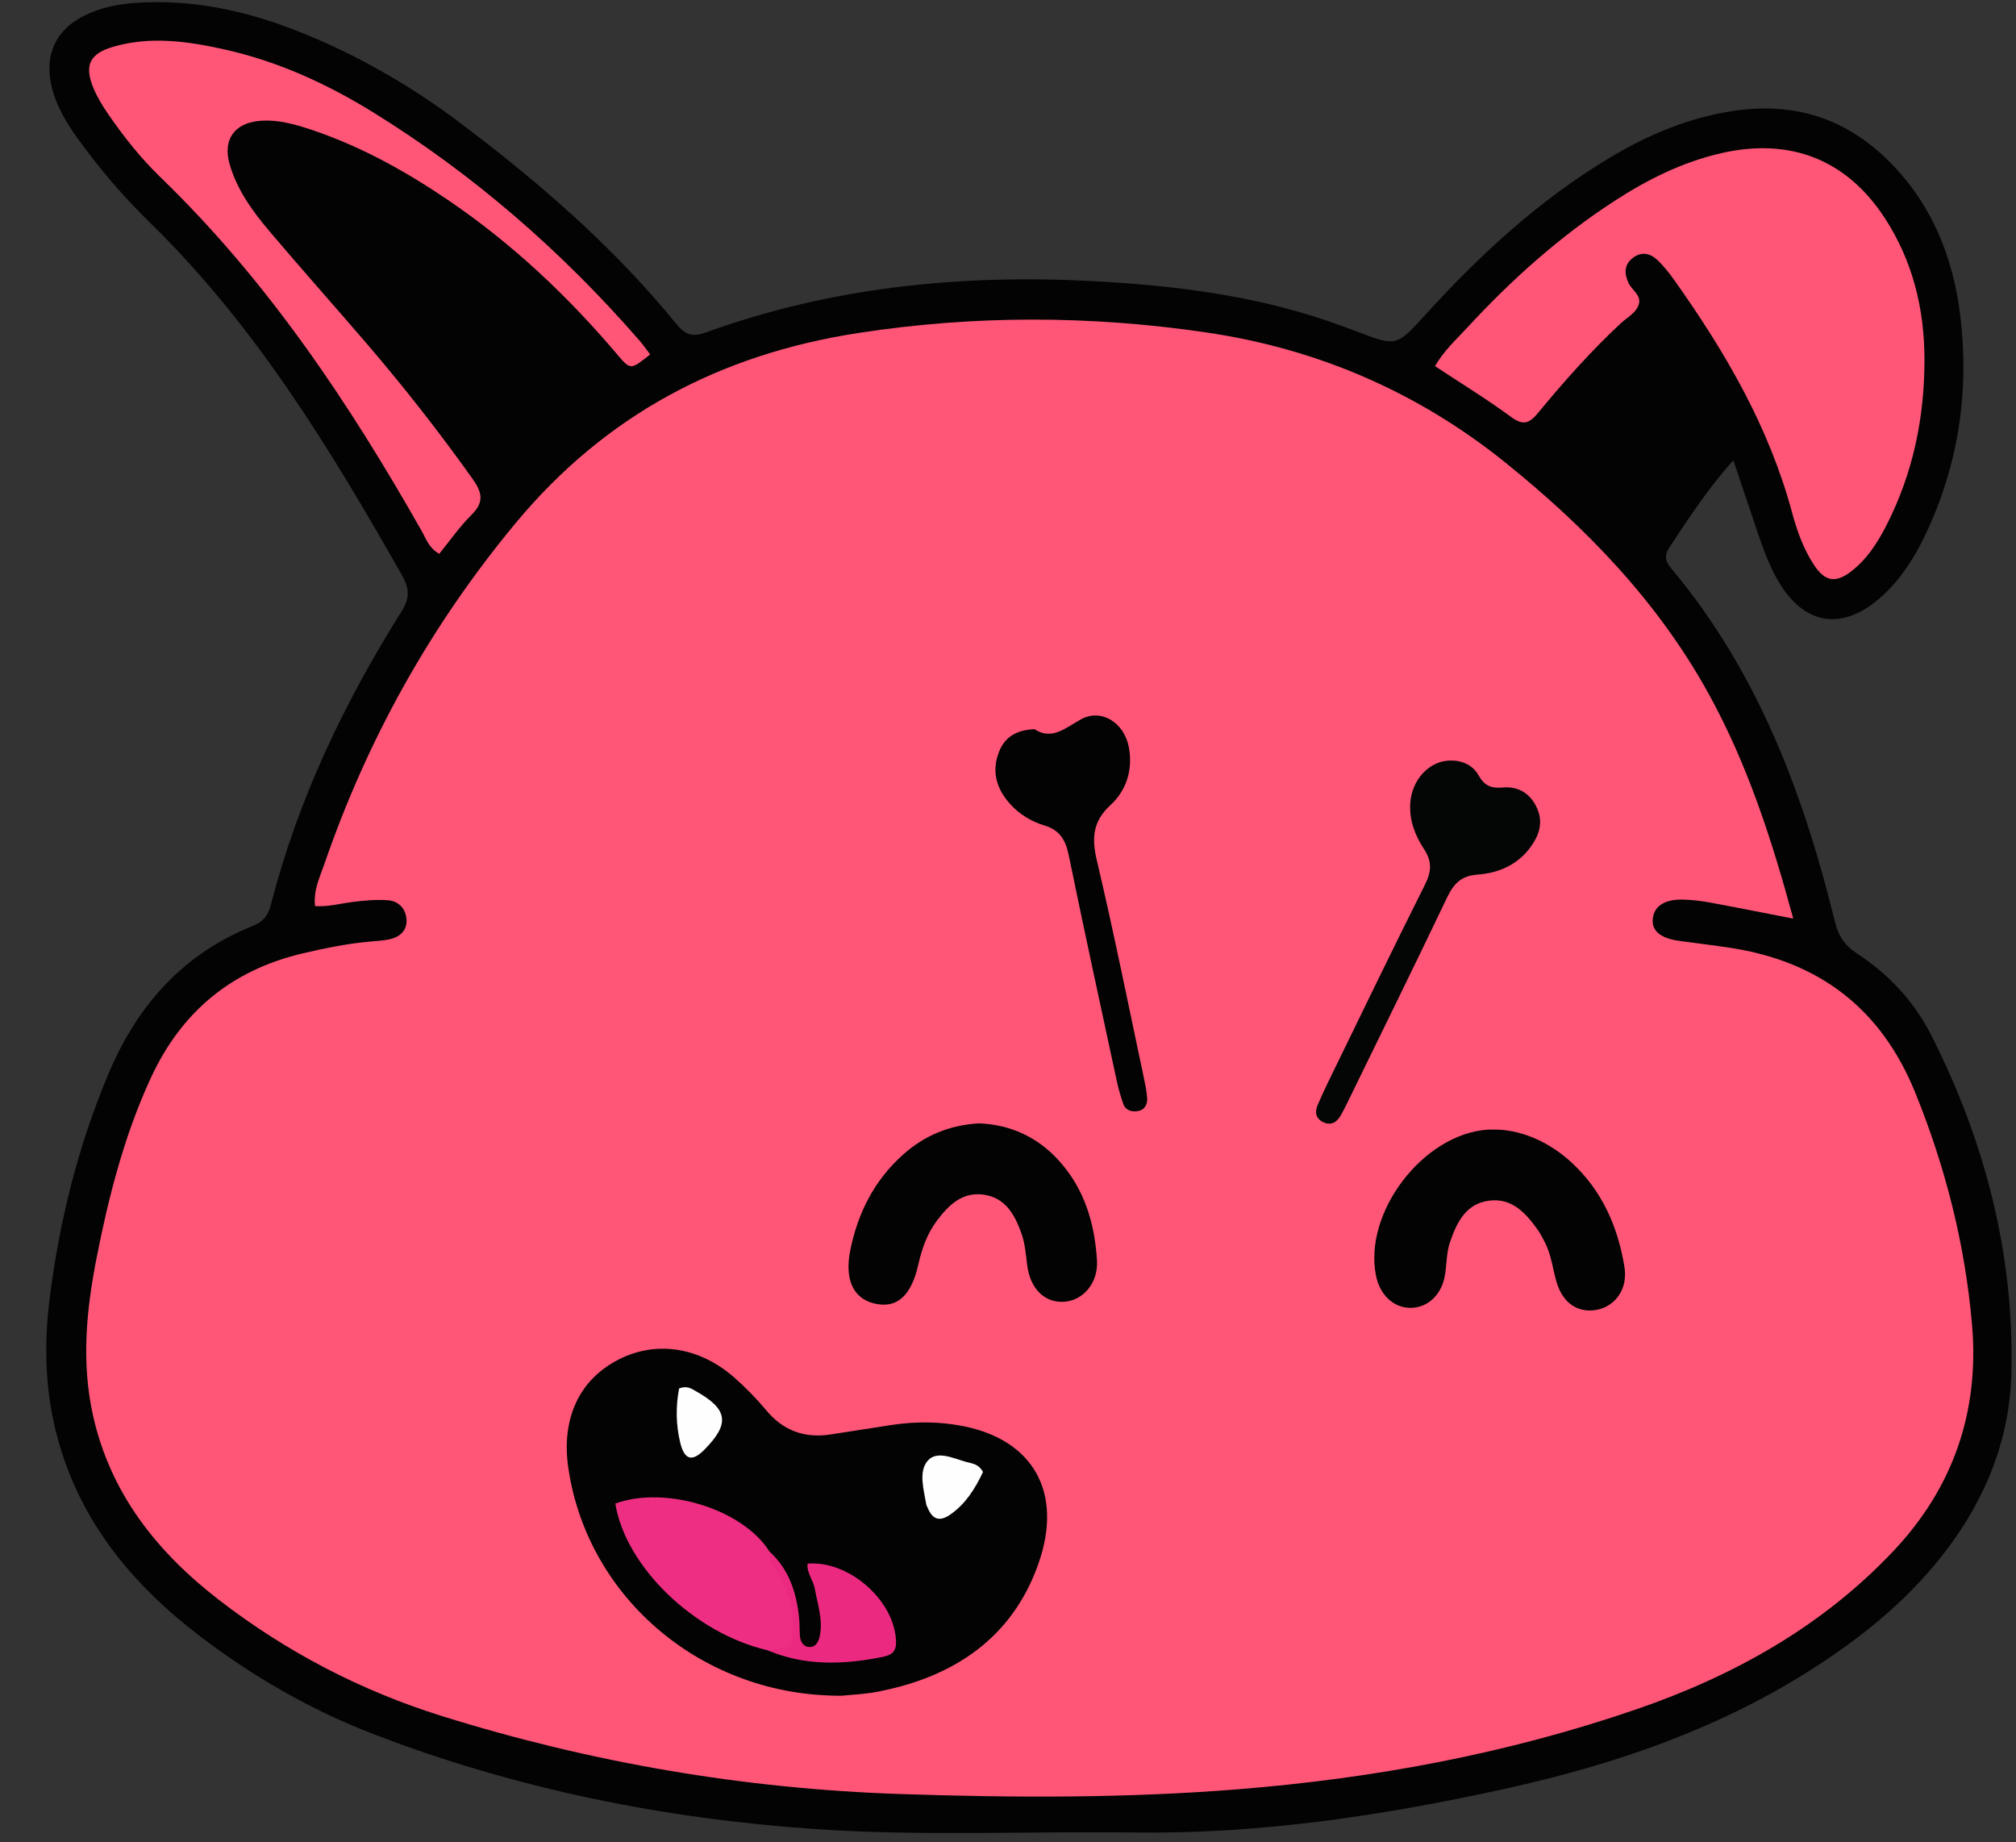
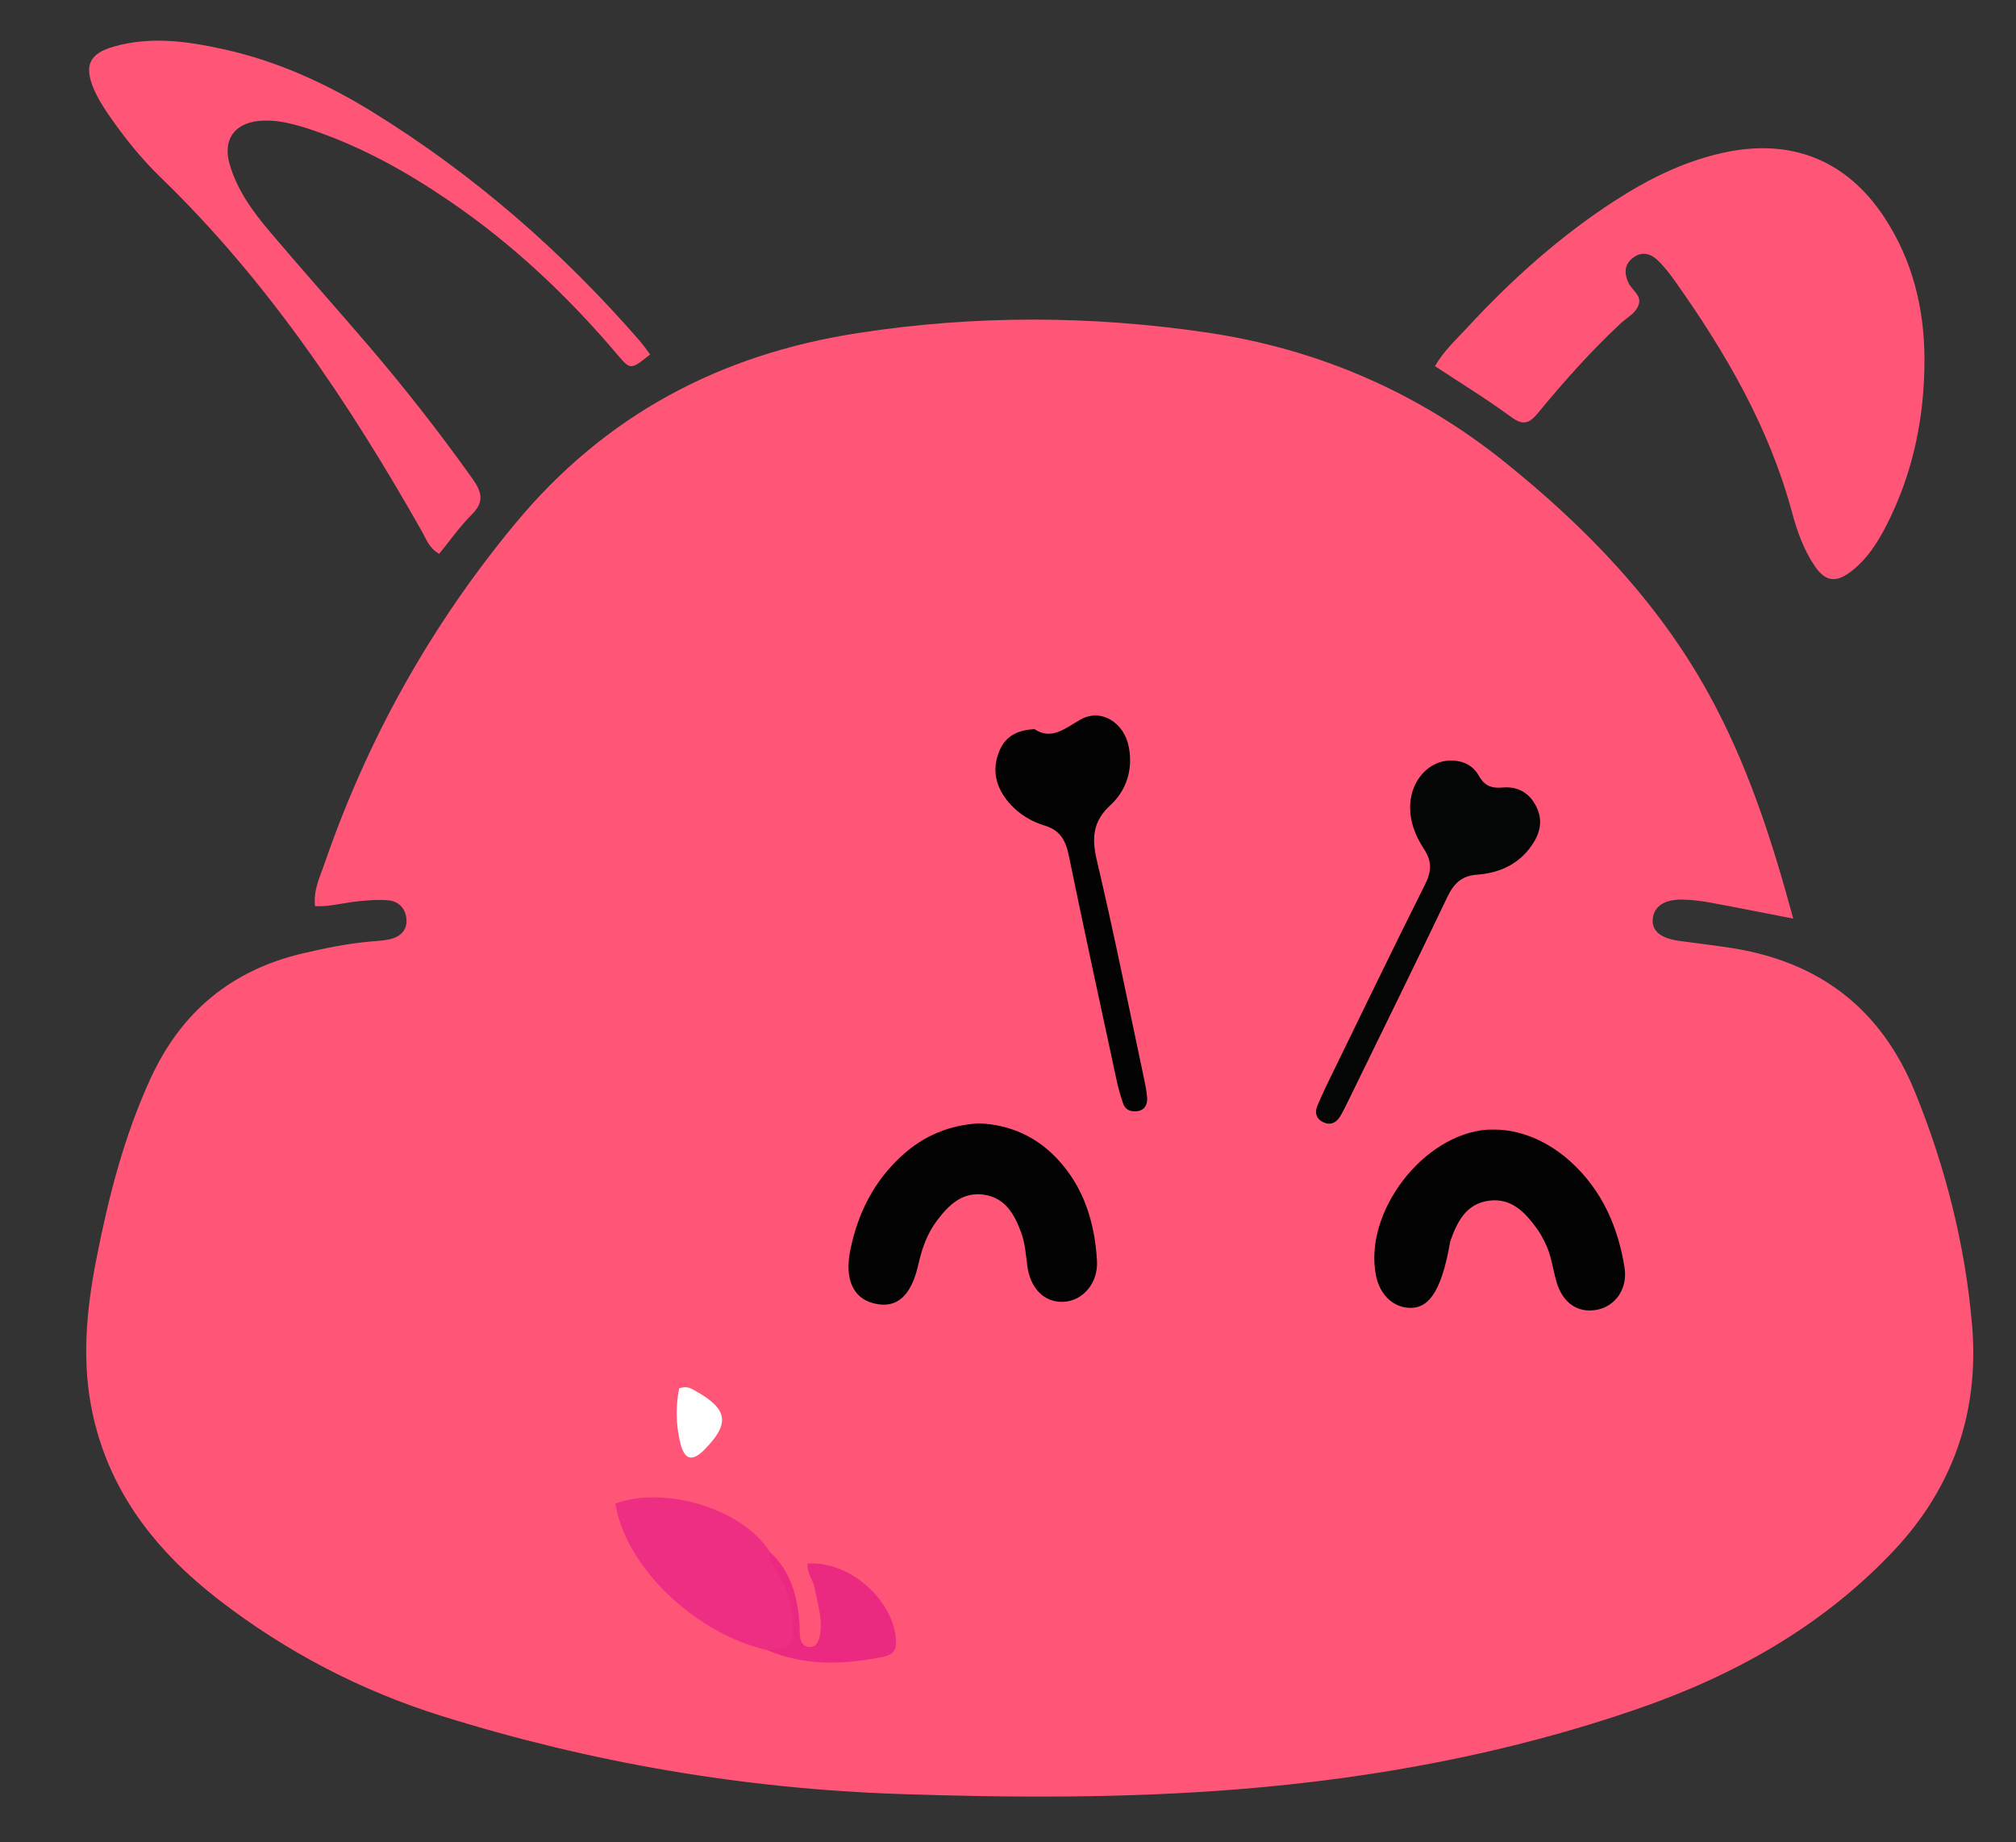
<svg xmlns="http://www.w3.org/2000/svg" viewBox="35.6 42.889 104.575 95.556" fill="none" overflow="visible" width="104.575px" height="95.556px">
  <rect x="35.6" y="42.889" width="104.575" height="95.556" fill="#333333" stroke="none" />
  <g id="Master/Character/Head">
    <g id="Head" transform="translate(24 21) scale(1 1)">
      <g id="Head/Ears">
        <g id="Head">
          <g id="Group 3">
-             <path id="Fill 1" fill-rule="evenodd" clip-rule="evenodd" d="M101.51 45.76C100.131 47.312 99.168 48.814 98.186 50.3C97.885 50.76 98.028 51.057 98.323 51.41C102.792 56.752 105.156 63.07 106.789 69.722C106.961 70.42 107.287 70.93 107.909 71.334C109.573 72.414 110.904 73.846 111.797 75.616C114.566 81.107 116.085 86.916 115.936 93.092C115.855 96.509 114.631 99.561 112.572 102.28C110.932 104.444 108.921 106.2 106.692 107.736C101.488 111.322 95.663 113.359 89.549 114.696C83.263 116.071 76.945 117.02 70.469 116.936C64.942 116.865 59.398 117.135 53.886 116.758C46.038 116.221 38.355 114.676 30.985 111.837C27.727 110.583 24.709 108.849 21.939 106.728C18.477 104.077 15.79 100.854 14.602 96.535C13.947 94.153 13.868 91.734 14.165 89.328C14.661 85.297 15.636 81.372 17.215 77.608C18.709 74.047 21.087 71.364 24.713 69.914C25.291 69.683 25.52 69.327 25.657 68.794C27.059 63.34 29.456 58.325 32.441 53.584C32.877 52.892 32.825 52.385 32.453 51.729C28.73 45.168 24.82 38.742 19.361 33.418C18.003 32.093 16.77 30.65 15.656 29.11C15.037 28.253 14.496 27.352 14.261 26.3C13.914 24.751 14.488 23.461 15.899 22.738C16.75 22.298 17.674 22.107 18.633 22.039C21.529 21.839 24.288 22.425 26.965 23.473C30.023 24.672 32.849 26.291 35.468 28.262C39.559 31.345 43.419 34.684 46.667 38.671C47.138 39.249 47.493 39.393 48.233 39.125C54.715 36.784 61.413 36.107 68.275 36.469C72.719 36.704 77.073 37.261 81.263 38.816C81.51 38.907 81.757 38.995 82.001 39.09C84.047 39.873 84.038 39.864 85.579 38.171C88.391 35.079 91.448 32.27 95.046 30.102C97.088 28.871 99.254 27.958 101.648 27.622C104.734 27.193 107.377 28.052 109.577 30.243C111.8 32.455 112.918 35.223 113.285 38.265C113.76 42.214 113.191 46.036 111.46 49.653C110.91 50.801 110.238 51.867 109.3 52.742C107.206 54.695 105.122 54.364 103.752 51.867C103.115 50.707 102.76 49.435 102.333 48.192C102.077 47.45 101.83 46.708 101.51 45.76" fill="#020302" />
-           </g>
+             </g>
          <path id="Fill 4" fill-rule="evenodd" clip-rule="evenodd" d="M104.62 69.534C102.992 69.219 101.656 68.949 100.317 68.704C99.852 68.619 99.378 68.559 98.907 68.549C97.959 68.525 97.419 68.877 97.337 69.513C97.254 70.155 97.717 70.555 98.707 70.69C99.592 70.812 100.481 70.917 101.365 71.052C105.96 71.755 109.177 74.2 110.943 78.548C112.52 82.43 113.539 86.457 113.896 90.616C114.278 95.085 112.928 99.042 109.819 102.334C106.115 106.258 101.527 108.809 96.499 110.54C89.8 112.847 82.87 114.13 75.809 114.695C69.972 115.162 64.124 115.137 58.279 114.94C50.186 114.668 42.263 113.313 34.532 110.899C30.322 109.585 26.454 107.57 22.964 104.877C19.757 102.401 17.326 99.364 16.423 95.296C15.815 92.562 16.076 89.853 16.608 87.146C17.239 83.938 18.044 80.789 19.422 77.802C21.009 74.362 23.613 72.208 27.297 71.34C28.477 71.062 29.661 70.822 30.871 70.719C31.185 70.691 31.504 70.676 31.809 70.608C32.318 70.494 32.698 70.181 32.687 69.639C32.676 69.046 32.301 68.624 31.713 68.582C31.089 68.537 30.451 68.597 29.828 68.68C29.211 68.762 28.605 68.927 27.942 68.888C27.849 68.053 28.192 67.384 28.422 66.715C30.655 60.23 33.935 54.344 38.324 49.049C42.989 43.418 48.938 40.27 56.107 39.163C62.149 38.229 68.187 38.247 74.204 39.137C79.93 39.981 85.128 42.217 89.66 45.859C93.876 49.252 97.599 53.092 100.237 57.883C102.227 61.496 103.491 65.369 104.62 69.534" fill="#FF5678" />
          <path id="Fill 6" fill-rule="evenodd" clip-rule="evenodd" d="M86.037 40.88C86.499 40.076 87.129 39.511 87.694 38.899C89.986 36.416 92.487 34.169 95.327 32.325C97.055 31.203 98.88 30.287 100.911 29.828C104.461 29.022 107.389 30.161 109.371 33.203C110.819 35.426 111.425 37.911 111.427 40.541C111.43 43.53 110.842 46.393 109.485 49.075C109.008 50.018 108.442 50.913 107.582 51.558C106.816 52.135 106.269 52.038 105.729 51.239C105.165 50.403 104.823 49.449 104.564 48.489C103.372 44.049 101.105 40.161 98.475 36.454C98.203 36.068 97.909 35.692 97.568 35.37C97.192 35.017 96.729 34.92 96.283 35.279C95.838 35.632 95.856 36.089 96.073 36.56C96.245 36.931 96.736 37.193 96.615 37.647C96.491 38.114 96.004 38.348 95.662 38.668C94.119 40.106 92.722 41.681 91.383 43.304C90.929 43.855 90.611 43.978 89.978 43.51C88.721 42.585 87.382 41.769 86.037 40.88" fill="#FF5678" />
          <path id="Fill 8" fill-rule="evenodd" clip-rule="evenodd" d="M45.325 40.273C44.318 41.08 44.308 41.088 43.617 40.273C41.053 37.246 38.191 34.548 34.908 32.31C32.685 30.794 30.346 29.492 27.784 28.628C26.884 28.329 25.965 28.067 25.005 28.164C23.741 28.296 23.157 29.156 23.505 30.384C23.887 31.727 24.698 32.843 25.582 33.888C27.247 35.856 28.965 37.779 30.642 39.734C32.561 41.972 34.376 44.287 36.088 46.69C36.594 47.399 36.748 47.912 36.062 48.589C35.44 49.205 34.936 49.938 34.382 50.615C33.841 50.303 33.701 49.829 33.478 49.437C29.702 42.776 25.477 36.454 19.936 31.094C18.916 30.108 18.025 28.991 17.218 27.816C16.922 27.386 16.641 26.93 16.443 26.45C15.96 25.272 16.256 24.669 17.473 24.315C19.408 23.752 21.339 24.029 23.248 24.454C25.995 25.066 28.535 26.223 30.915 27.69C36.146 30.918 40.734 34.914 44.767 39.548C44.968 39.778 45.14 40.032 45.325 40.273" fill="#FF5678" />
        </g>
      </g>
    </g>
    <g id="Expression" transform="translate(24 64) scale(1 1)">
      <g id="Expression/Cheerful">
        <g id="Expression">
          <g id="Group 3">
-             <path id="Fill 1" fill-rule="evenodd" clip-rule="evenodd" d="M55.279 66.841C48.072 66.892 42.077 61.799 41.082 55.041C40.713 52.534 41.593 50.549 43.548 49.479C45.533 48.391 47.857 48.709 49.722 50.366C50.301 50.88 50.849 51.44 51.344 52.034C52.222 53.09 53.319 53.491 54.654 53.295C55.728 53.137 56.799 52.954 57.873 52.795C59.111 52.612 60.34 52.616 61.578 52.862C65.189 53.582 66.769 56.297 65.463 60.002C64.105 63.859 61.065 65.875 57.139 66.631C56.43 66.768 55.7 66.795 55.279 66.841" fill="#020302" />
-           </g>
-           <path id="Fill 4" fill-rule="evenodd" clip-rule="evenodd" d="M89.342 37.481C90.637 37.55 91.984 38.138 93.125 39.19C94.712 40.654 95.527 42.526 95.866 44.614C96.049 45.733 95.394 46.651 94.415 46.828C93.459 47.002 92.672 46.487 92.347 45.401C92.142 44.711 92.074 43.98 91.739 43.33C91.621 43.1 91.504 42.867 91.355 42.66C90.733 41.794 90.018 41.007 88.832 41.166C87.642 41.325 87.182 42.269 86.825 43.283C86.615 43.882 86.654 44.508 86.536 45.112C86.342 46.111 85.599 46.742 84.731 46.724C83.868 46.706 83.17 46.039 82.974 45.045C82.326 41.76 85.432 37.705 88.769 37.481C88.872 37.474 88.975 37.481 89.342 37.481" fill="#020302" />
+             </g>
+           <path id="Fill 4" fill-rule="evenodd" clip-rule="evenodd" d="M89.342 37.481C90.637 37.55 91.984 38.138 93.125 39.19C94.712 40.654 95.527 42.526 95.866 44.614C96.049 45.733 95.394 46.651 94.415 46.828C93.459 47.002 92.672 46.487 92.347 45.401C92.142 44.711 92.074 43.98 91.739 43.33C91.621 43.1 91.504 42.867 91.355 42.66C90.733 41.794 90.018 41.007 88.832 41.166C87.642 41.325 87.182 42.269 86.825 43.283C86.342 46.111 85.599 46.742 84.731 46.724C83.868 46.706 83.17 46.039 82.974 45.045C82.326 41.76 85.432 37.705 88.769 37.481C88.872 37.474 88.975 37.481 89.342 37.481" fill="#020302" />
          <path id="Fill 6" fill-rule="evenodd" clip-rule="evenodd" d="M62.388 37.154C63.984 37.222 65.364 37.832 66.472 39.027C67.841 40.502 68.383 42.316 68.503 44.26C68.577 45.462 67.747 46.383 66.734 46.412C65.765 46.441 65.033 45.717 64.883 44.508C64.813 43.943 64.773 43.382 64.577 42.84C64.229 41.876 63.748 41.014 62.632 40.854C61.515 40.694 60.801 41.398 60.194 42.211C59.692 42.883 59.419 43.656 59.237 44.472C58.865 46.141 58.085 46.798 56.899 46.484C55.823 46.199 55.407 45.194 55.711 43.711C56.106 41.782 56.958 40.11 58.432 38.786C59.545 37.786 60.858 37.24 62.388 37.154" fill="#020302" />
          <g id="Group 10">
            <path id="Fill 8" fill-rule="evenodd" clip-rule="evenodd" d="M65.26 16.708C66.148 17.294 66.839 16.671 67.648 16.211C68.708 15.608 69.925 16.358 70.161 17.666C70.369 18.82 70.031 19.886 69.201 20.649C68.267 21.511 68.227 22.377 68.502 23.542C69.381 27.265 70.132 31.019 70.928 34.761C71.003 35.113 71.078 35.471 71.105 35.829C71.13 36.165 70.986 36.457 70.624 36.518C70.303 36.571 69.987 36.486 69.864 36.138C69.728 35.748 69.614 35.349 69.527 34.945C68.689 31.053 67.842 27.161 67.041 23.261C66.881 22.479 66.595 21.952 65.782 21.706C65.091 21.497 64.458 21.116 63.967 20.557C63.261 19.752 63.022 18.843 63.445 17.827C63.758 17.077 64.372 16.751 65.26 16.708" fill="#020302" />
          </g>
          <path id="Fill 11" fill-rule="evenodd" clip-rule="evenodd" d="M86.858 18.335C87.477 18.332 88.009 18.588 88.297 19.103C88.598 19.639 88.948 19.789 89.541 19.735C90.322 19.665 90.941 20.002 91.3 20.742C91.694 21.554 91.427 22.261 90.934 22.903C90.26 23.779 89.285 24.178 88.237 24.253C87.375 24.314 86.995 24.747 86.655 25.46C85.009 28.909 83.319 32.337 81.644 35.771C81.486 36.096 81.33 36.422 81.152 36.735C80.954 37.087 80.659 37.285 80.254 37.1C79.851 36.916 79.786 36.58 79.954 36.193C80.119 35.815 80.288 35.438 80.469 35.066C82.144 31.632 83.803 28.189 85.517 24.773C85.857 24.096 85.89 23.574 85.469 22.933C85.014 22.24 84.707 21.462 84.751 20.598C84.816 19.33 85.745 18.333 86.858 18.335" fill="#040505" />
          <path id="Fill 13" fill-rule="evenodd" clip-rule="evenodd" d="M51.415 64.484C47.628 63.609 44.048 60.159 43.518 56.875C46.133 55.921 50.144 57.171 51.52 59.368C52.244 60.614 52.931 61.831 52.91 63.382C52.893 64.613 52.441 64.832 51.415 64.484" fill="#ED2E82" />
          <path id="Fill 15" fill-rule="evenodd" clip-rule="evenodd" d="M51.415 64.484C52.712 64.324 52.698 64.324 52.725 63.198C52.749 62.199 52.42 61.304 51.933 60.466C51.727 60.115 51.444 59.816 51.52 59.368C52.534 60.291 52.918 61.497 53.052 62.811C53.083 63.118 53.07 63.43 53.094 63.739C53.115 64.014 53.253 64.271 53.521 64.309C53.901 64.363 54.061 64.051 54.125 63.738C54.297 62.9 54.009 62.103 53.866 61.294C53.787 60.849 53.44 60.475 53.491 59.99C55.669 59.815 58.047 61.948 58.08 64.062C58.089 64.622 57.771 64.753 57.33 64.84C55.326 65.236 53.344 65.302 51.415 64.484" fill="#EC2981" />
-           <path id="Fill 17" fill-rule="evenodd" clip-rule="evenodd" d="M62.591 55.237C62.176 56.116 61.68 56.899 60.896 57.443C60.325 57.839 59.962 57.699 59.704 57.058C59.684 57.01 59.654 56.965 59.647 56.916C59.519 56.153 59.24 55.238 59.708 54.671C60.181 54.097 61.046 54.525 61.723 54.717C62.008 54.798 62.349 54.801 62.591 55.237" fill="#FEFEFE" />
          <path id="Fill 19" fill-rule="evenodd" clip-rule="evenodd" d="M46.827 50.904C47.24 50.745 47.459 50.913 47.678 51.035C49.369 51.978 49.479 52.725 48.135 54.084C47.505 54.72 47.1 54.621 46.882 53.702C46.665 52.793 46.644 51.86 46.827 50.904" fill="#FEFEFE" />
        </g>
      </g>
    </g>
  </g>
</svg>